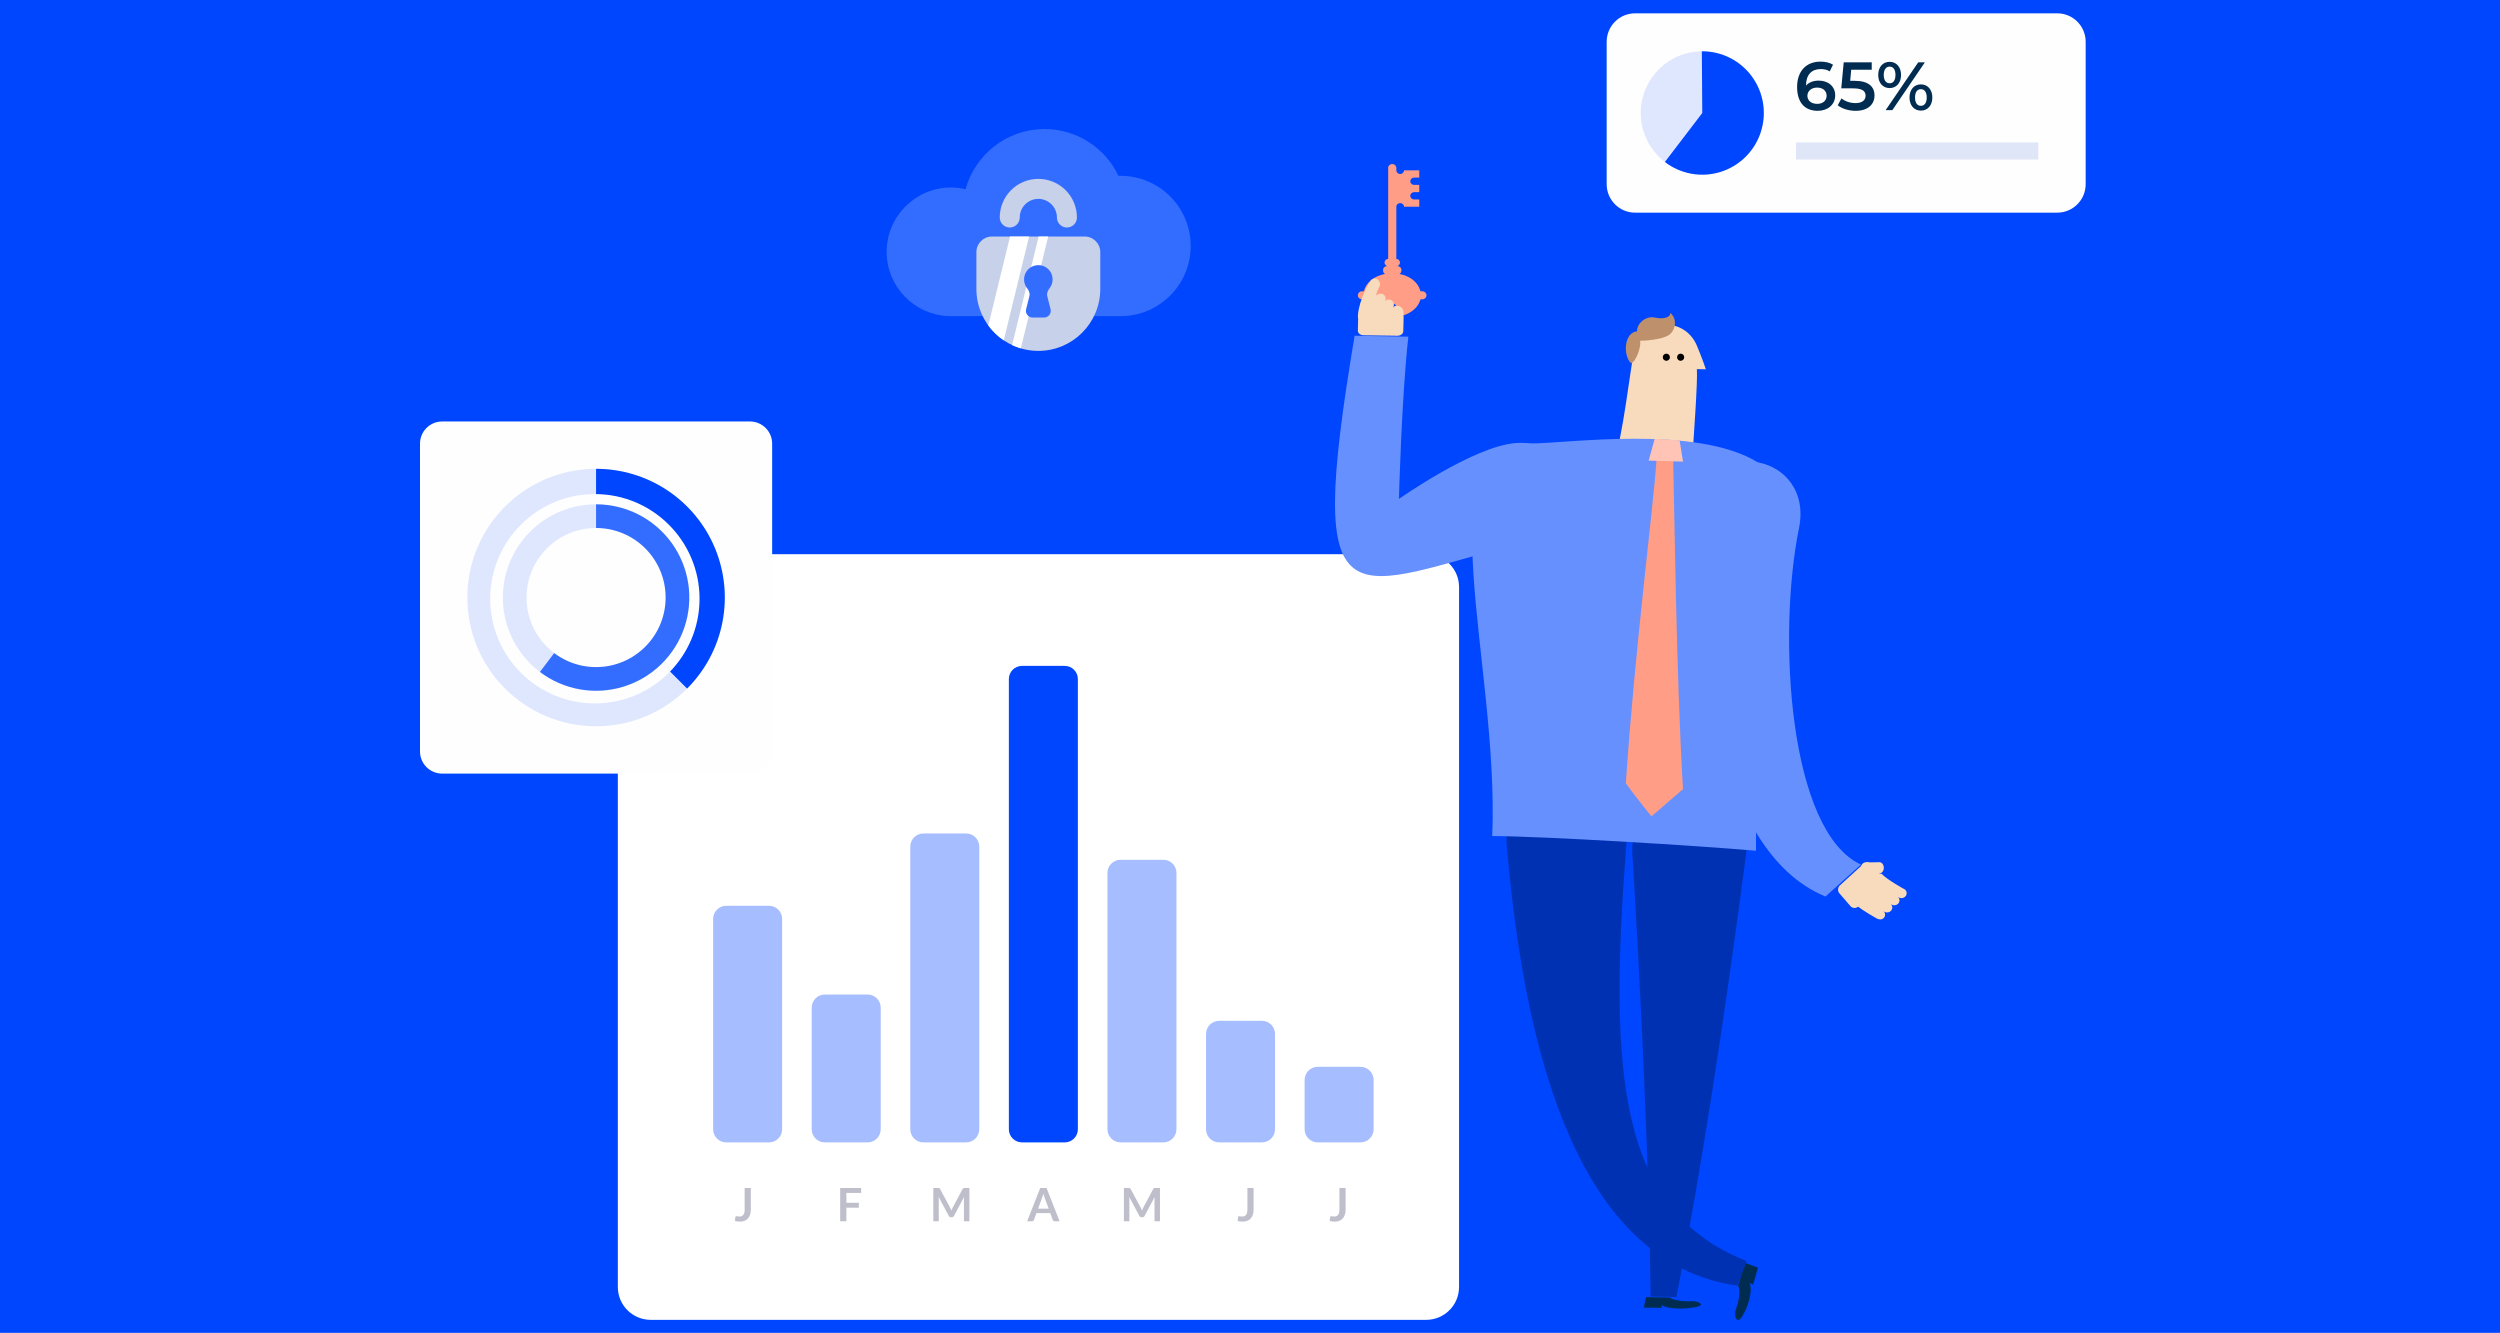
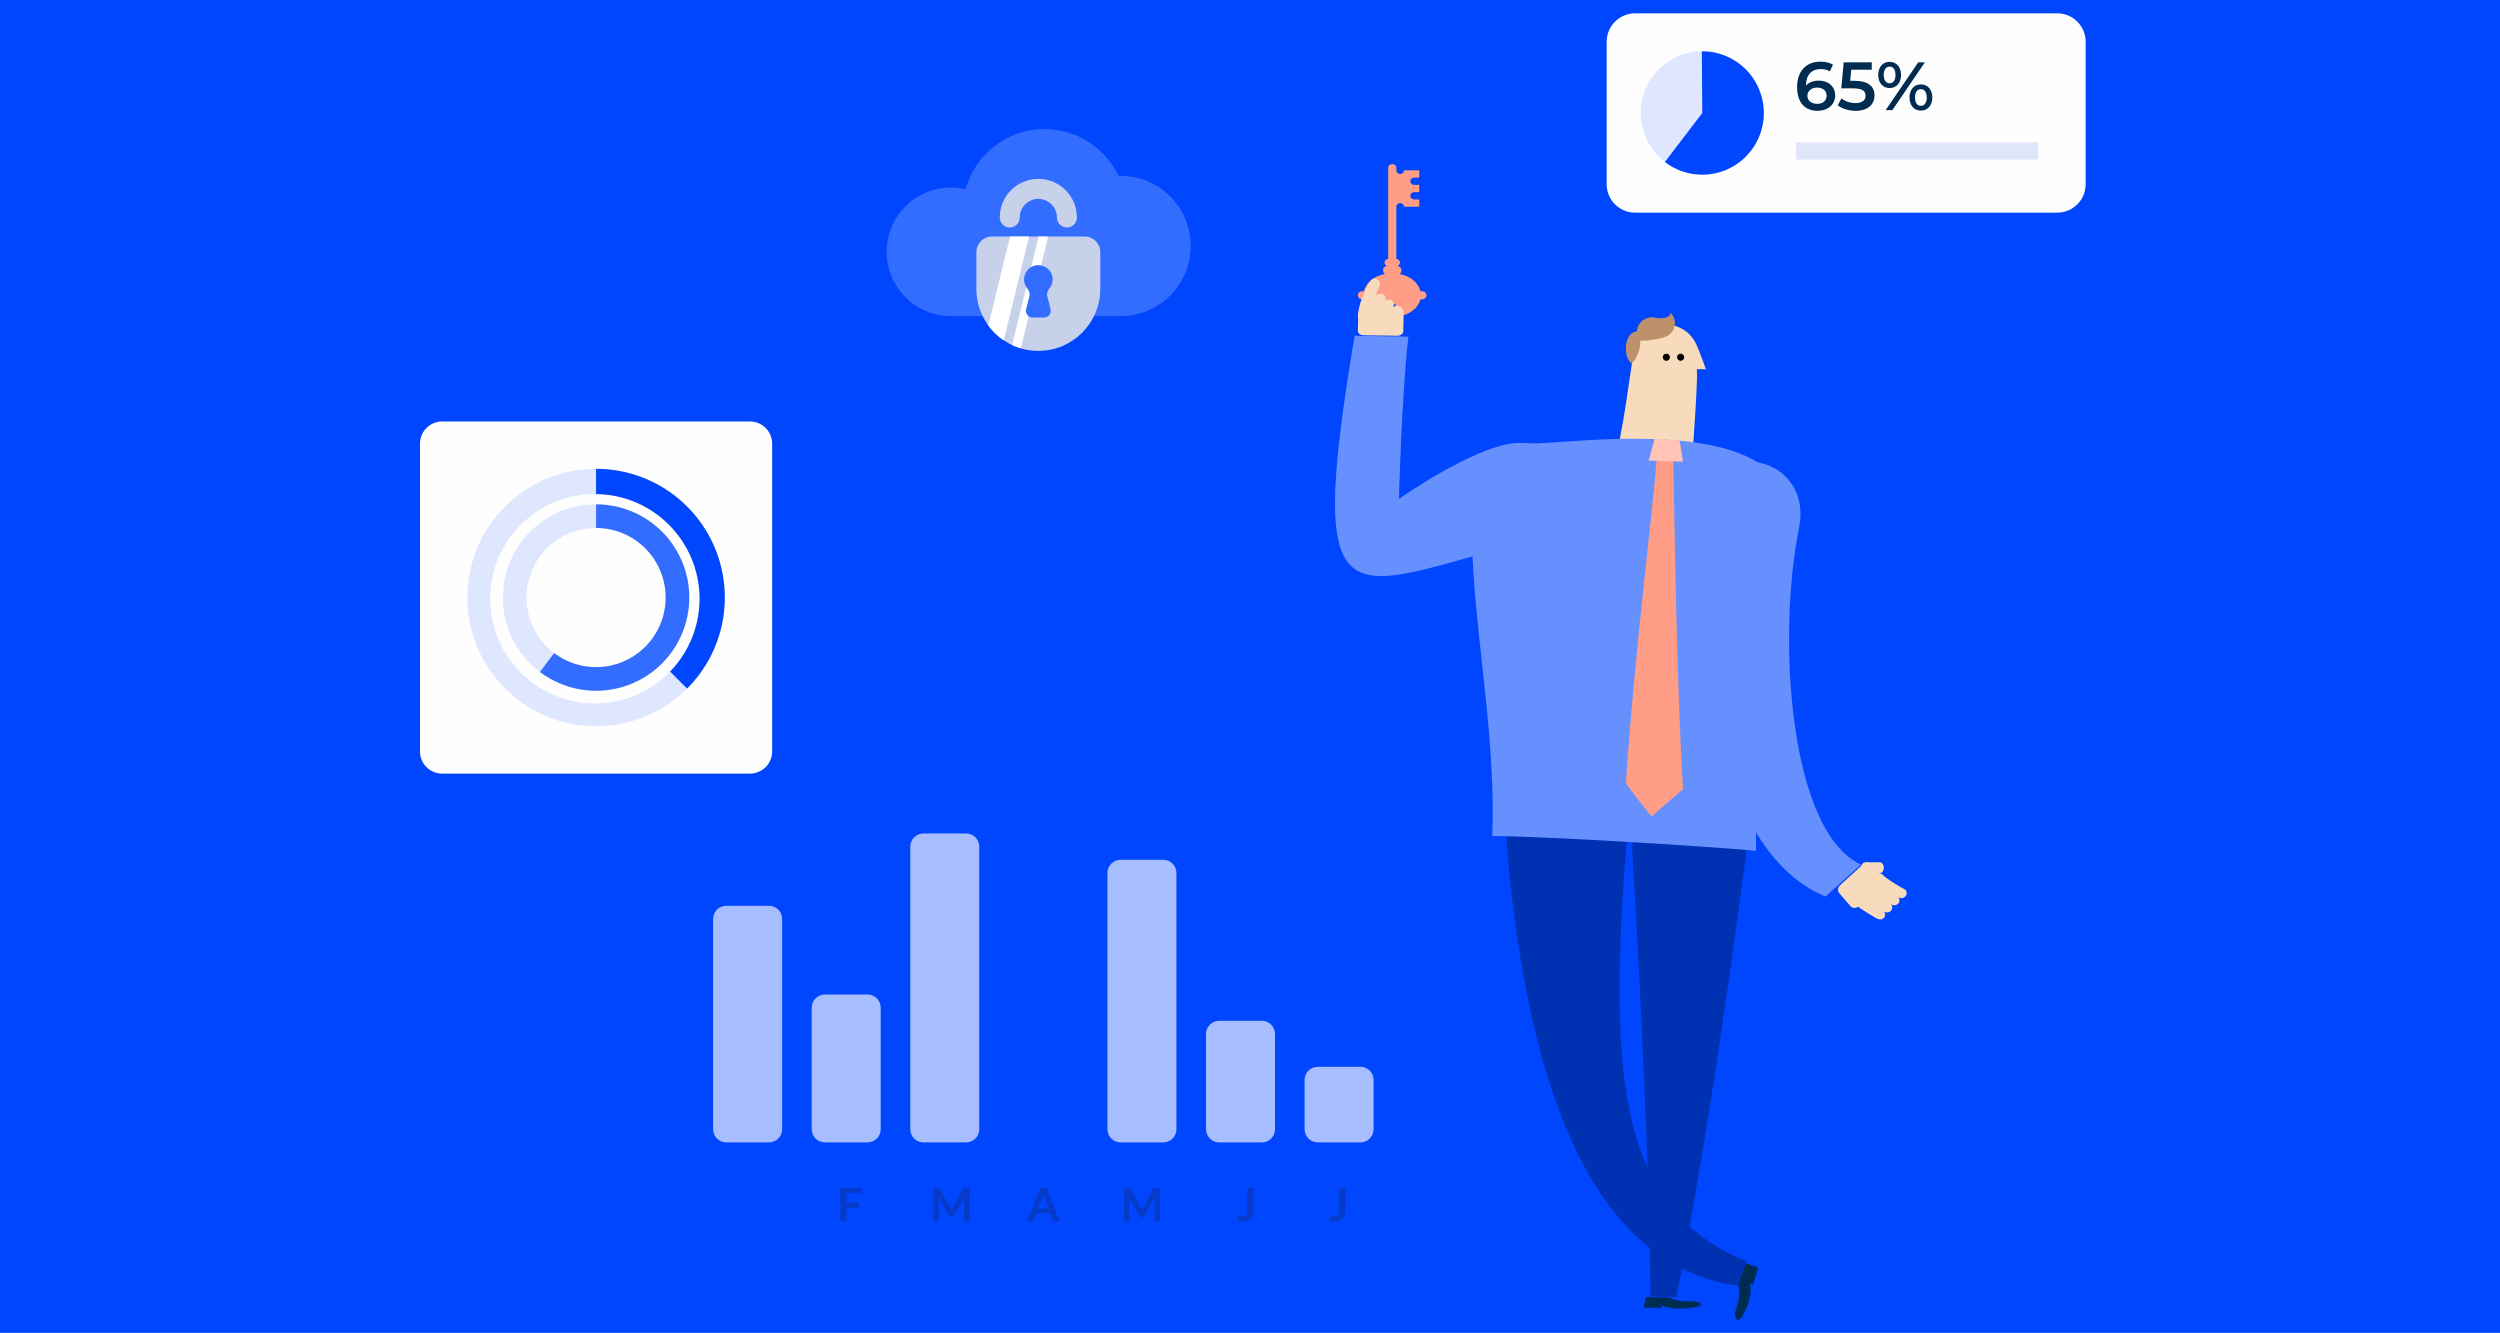
<svg xmlns="http://www.w3.org/2000/svg" width="375" height="200" viewBox="0 0 375 200" fill="none">
  <g clip-path="url(#clip0_43_512)">
    <path d="M375 0H0V199.934H375V0Z" fill="#0046FE" />
    <path d="M241 6.271C241 3.912 242.907 2 245.26 2H308.59C310.943 2 312.85 3.912 312.85 6.271V27.626C312.85 29.985 310.943 31.897 308.59 31.897H245.26C242.907 31.897 241 29.985 241 27.626V6.271Z" fill="#FEFEFE" />
    <path d="M272.816 12.093C274.227 12.093 275.28 12.954 275.28 14.297C275.28 15.722 274.125 16.624 272.663 16.624C270.71 16.624 269.565 15.363 269.565 13.057C269.565 10.597 270.996 9.244 273.072 9.244C273.787 9.244 274.472 9.397 274.953 9.705L274.462 10.71C274.074 10.453 273.603 10.361 273.103 10.361C271.753 10.361 270.904 11.201 270.904 12.831V12.842C271.334 12.339 272.019 12.093 272.816 12.093ZM272.591 15.579C273.419 15.579 273.992 15.107 273.992 14.359C273.992 13.61 273.43 13.139 272.561 13.139C271.702 13.139 271.109 13.662 271.109 14.369C271.109 15.046 271.641 15.579 272.591 15.579Z" fill="#002C52" />
    <path d="M278.214 12.124C280.33 12.124 281.179 13.047 281.179 14.318C281.179 15.579 280.269 16.624 278.347 16.624C277.335 16.624 276.312 16.317 275.658 15.794L276.22 14.758C276.742 15.189 277.519 15.466 278.326 15.466C279.277 15.466 279.839 15.046 279.839 14.369C279.839 13.682 279.4 13.252 277.917 13.252H276.19L276.558 9.346H280.76V10.463H277.682L277.529 12.124H278.214Z" fill="#002C52" />
    <path d="M283.44 13.211C282.418 13.211 281.733 12.421 281.733 11.243C281.733 10.064 282.418 9.274 283.44 9.274C284.463 9.274 285.158 10.053 285.158 11.243C285.158 12.432 284.463 13.211 283.44 13.211ZM282.847 16.522L287.734 9.346H288.736L283.849 16.522H282.847ZM283.44 12.493C283.993 12.493 284.32 12.042 284.32 11.243C284.32 10.443 283.993 9.992 283.44 9.992C282.909 9.992 282.561 10.453 282.561 11.243C282.561 12.032 282.909 12.493 283.44 12.493ZM288.133 16.593C287.111 16.593 286.426 15.804 286.426 14.625C286.426 13.446 287.111 12.657 288.133 12.657C289.156 12.657 289.851 13.446 289.851 14.625C289.851 15.804 289.156 16.593 288.133 16.593ZM288.133 15.876C288.675 15.876 289.012 15.415 289.012 14.625C289.012 13.836 288.675 13.375 288.133 13.375C287.591 13.375 287.254 13.826 287.254 14.625C287.254 15.425 287.591 15.876 288.133 15.876Z" fill="#002C52" />
    <path d="M305.75 21.362H269.399V23.925H305.75V21.362Z" fill="#DFE6F8" />
    <path d="M264.571 16.949C264.571 22.059 260.439 26.203 255.342 26.203C250.244 26.203 246.112 22.059 246.112 16.949C246.112 11.838 250.244 7.695 255.342 7.695C260.439 7.695 264.571 11.838 264.571 16.949Z" fill="#BBCEFF" fill-opacity="0.47" />
    <path d="M249.732 24.298C250.899 25.193 252.262 25.796 253.708 26.056C255.154 26.317 256.641 26.228 258.045 25.797C259.45 25.365 260.732 24.604 261.784 23.576C262.836 22.548 263.628 21.283 264.094 19.886C264.56 18.489 264.687 17.001 264.465 15.545C264.242 14.089 263.675 12.708 262.813 11.515C261.95 10.323 260.816 9.354 259.505 8.69C258.194 8.025 256.744 7.684 255.275 7.695L255.342 16.949L249.732 24.298Z" fill="#0046FE" />
    <path d="M156.679 19.36C161.579 19.36 165.806 22.231 167.775 26.382C167.876 26.379 167.978 26.375 168.079 26.375C173.891 26.375 178.604 31.088 178.604 36.9C178.603 42.53 174.181 47.128 168.621 47.41L168.079 47.423H142.646L142.15 47.41C137.053 47.152 133 42.938 133 37.777C133 32.449 137.319 28.129 142.646 28.129C143.4 28.129 144.133 28.219 144.837 28.382C146.263 23.181 151.025 19.36 156.679 19.36Z" fill="#336DFF" />
    <path d="M146.459 37.818C146.459 36.527 147.506 35.479 148.798 35.479H162.702C163.994 35.479 165.041 36.527 165.041 37.818V43.341C165.041 48.473 160.881 52.633 155.75 52.633V52.633C150.619 52.633 146.459 48.473 146.459 43.341V37.818Z" fill="#C8D1EA" />
    <path d="M153.125 52.254C152.673 52.121 152.236 51.956 151.815 51.759L155.797 35.479H157.226L153.125 52.254ZM150.56 51.049C149.665 50.445 148.882 49.688 148.246 48.818L151.509 35.479H154.367L150.56 51.049Z" fill="white" />
    <path d="M160.038 32.62C160.038 31.483 159.586 30.392 158.782 29.588C157.978 28.784 156.887 28.332 155.75 28.332C154.613 28.332 153.522 28.784 152.718 29.588C151.913 30.392 151.462 31.483 151.462 32.62" stroke="#C8D1EA" stroke-width="3" stroke-linecap="round" />
    <path d="M155.75 39.768C156.934 39.768 157.894 40.728 157.894 41.912C157.894 42.41 157.724 42.867 157.439 43.23C157.175 43.567 156.983 43.989 157.087 44.403L157.583 46.387C157.741 47.019 157.264 47.63 156.613 47.63H154.886C154.236 47.63 153.759 47.019 153.916 46.388L154.412 44.403C154.516 43.988 154.324 43.567 154.061 43.23C153.776 42.867 153.606 42.41 153.606 41.912C153.606 40.728 154.566 39.768 155.75 39.768Z" fill="#336DFF" />
-     <path d="M92.674 88.054C92.674 85.332 94.881 83.125 97.603 83.125H213.928C216.65 83.125 218.857 85.332 218.857 88.054V193.048C218.857 195.77 216.65 197.977 213.928 197.977H97.603C94.881 197.977 92.674 195.77 92.674 193.048V88.054Z" fill="white" />
-     <path d="M112.625 181.416C112.625 181.696 112.59 181.949 112.521 182.175C112.452 182.4 112.349 182.592 112.211 182.751C112.075 182.91 111.905 183.032 111.7 183.117C111.496 183.202 111.258 183.244 110.986 183.244C110.862 183.244 110.74 183.236 110.62 183.22C110.501 183.206 110.375 183.183 110.244 183.151C110.251 183.059 110.259 182.967 110.268 182.875C110.278 182.783 110.286 182.691 110.293 182.599C110.299 182.548 110.319 182.508 110.351 182.478C110.386 182.446 110.434 182.43 110.496 182.43C110.535 182.43 110.586 182.438 110.648 182.454C110.712 182.47 110.793 182.478 110.889 182.478C111.021 182.478 111.137 182.46 111.238 182.423C111.339 182.384 111.423 182.323 111.49 182.24C111.559 182.157 111.611 182.05 111.645 181.919C111.68 181.786 111.697 181.625 111.697 181.436V178.2H112.625V181.416Z" fill="#161A41" fill-opacity="0.28" />
    <path d="M126.957 178.938V180.415H128.827V181.157H126.957V183.189H126.025V178.2H129.172V178.938H126.957Z" fill="#161A41" fill-opacity="0.28" />
    <path d="M145.408 178.2V183.189H144.59V179.966C144.59 179.838 144.597 179.698 144.611 179.549L143.103 182.382C143.032 182.517 142.922 182.585 142.775 182.585H142.644C142.497 182.585 142.388 182.517 142.316 182.382L140.791 179.539C140.798 179.614 140.804 179.689 140.808 179.763C140.813 179.836 140.815 179.904 140.815 179.966V183.189H139.998V178.2H140.698C140.739 178.2 140.775 178.201 140.805 178.203C140.835 178.205 140.861 178.211 140.884 178.22C140.91 178.23 140.931 178.245 140.95 178.265C140.971 178.286 140.99 178.314 141.009 178.348L142.503 181.119C142.542 181.192 142.577 181.268 142.609 181.347C142.644 181.425 142.677 181.505 142.71 181.588C142.742 181.503 142.775 181.421 142.81 181.343C142.844 181.263 142.881 181.186 142.92 181.112L144.393 178.348C144.412 178.314 144.431 178.286 144.452 178.265C144.473 178.245 144.494 178.23 144.517 178.22C144.543 178.211 144.57 178.205 144.6 178.203C144.63 178.201 144.666 178.2 144.707 178.2H145.408Z" fill="#161A41" fill-opacity="0.28" />
    <path d="M157.301 181.305L156.694 179.645C156.664 179.572 156.633 179.484 156.6 179.383C156.568 179.282 156.536 179.173 156.504 179.055C156.474 179.173 156.443 179.283 156.411 179.387C156.378 179.488 156.347 179.576 156.317 179.652L155.714 181.305H157.301ZM158.94 183.189H158.222C158.142 183.189 158.076 183.17 158.025 183.13C157.975 183.089 157.937 183.038 157.912 182.979L157.539 181.961H155.472L155.1 182.979C155.081 183.032 155.045 183.08 154.993 183.124C154.94 183.167 154.874 183.189 154.796 183.189H154.071L156.035 178.2H156.98L158.94 183.189Z" fill="#161A41" fill-opacity="0.28" />
    <path d="M173.996 178.2V183.189H173.178V179.966C173.178 179.838 173.185 179.698 173.199 179.549L171.691 182.382C171.62 182.517 171.511 182.585 171.363 182.585H171.232C171.085 182.585 170.976 182.517 170.904 182.382L169.379 179.539C169.386 179.614 169.392 179.689 169.397 179.763C169.401 179.836 169.404 179.904 169.404 179.966V183.189H168.586V178.2H169.286C169.328 178.2 169.363 178.201 169.393 178.203C169.423 178.205 169.45 178.211 169.473 178.22C169.498 178.23 169.52 178.245 169.538 178.265C169.559 178.286 169.578 178.314 169.597 178.348L171.091 181.119C171.13 181.192 171.166 181.268 171.198 181.347C171.232 181.425 171.266 181.505 171.298 181.588C171.33 181.503 171.363 181.421 171.398 181.343C171.432 181.263 171.469 181.186 171.508 181.112L172.982 178.348C173 178.314 173.02 178.286 173.04 178.265C173.061 178.245 173.083 178.23 173.106 178.22C173.131 178.211 173.159 178.205 173.189 178.203C173.218 178.201 173.254 178.2 173.296 178.2H173.996Z" fill="#161A41" fill-opacity="0.28" />
    <path d="M188.039 181.416C188.039 181.696 188.004 181.949 187.935 182.175C187.866 182.4 187.763 182.592 187.625 182.751C187.489 182.91 187.319 183.032 187.114 183.117C186.91 183.202 186.671 183.244 186.4 183.244C186.276 183.244 186.154 183.236 186.034 183.22C185.915 183.206 185.789 183.183 185.658 183.151C185.665 183.059 185.673 182.967 185.682 182.875C185.692 182.783 185.7 182.691 185.707 182.599C185.713 182.548 185.733 182.508 185.765 182.478C185.8 182.446 185.848 182.43 185.91 182.43C185.949 182.43 186 182.438 186.062 182.454C186.126 182.47 186.207 182.478 186.303 182.478C186.435 182.478 186.551 182.46 186.652 182.423C186.753 182.384 186.837 182.323 186.904 182.24C186.973 182.157 187.025 182.05 187.059 181.919C187.094 181.786 187.111 181.625 187.111 181.436V178.2H188.039V181.416Z" fill="#161A41" fill-opacity="0.28" />
    <path d="M201.84 181.416C201.84 181.696 201.806 181.949 201.737 182.175C201.668 182.4 201.564 182.592 201.426 182.751C201.29 182.91 201.12 183.032 200.915 183.117C200.711 183.202 200.473 183.244 200.201 183.244C200.077 183.244 199.955 183.236 199.836 183.22C199.716 183.206 199.591 183.183 199.459 183.151C199.466 183.059 199.474 182.967 199.484 182.875C199.493 182.783 199.501 182.691 199.508 182.599C199.515 182.548 199.534 182.508 199.566 182.478C199.601 182.446 199.649 182.43 199.711 182.43C199.75 182.43 199.801 182.438 199.863 182.454C199.928 182.47 200.008 182.478 200.105 182.478C200.236 182.478 200.352 182.46 200.453 182.423C200.554 182.384 200.638 182.323 200.705 182.24C200.774 182.157 200.826 182.05 200.86 181.919C200.895 181.786 200.912 181.625 200.912 181.436V178.2H201.84V181.416Z" fill="#161A41" fill-opacity="0.28" />
    <path d="M106.968 137.84C106.968 136.751 107.851 135.868 108.94 135.868H115.348C116.437 135.868 117.319 136.751 117.319 137.84V169.387C117.319 170.476 116.437 171.359 115.348 171.359H108.94C107.851 171.359 106.968 170.476 106.968 169.387V137.84Z" fill="#A6BEFF" />
    <path d="M136.542 126.995C136.542 125.906 137.425 125.024 138.514 125.024H144.922C146.011 125.024 146.893 125.906 146.893 126.995V169.387C146.893 170.476 146.011 171.359 144.922 171.359H138.514C137.425 171.359 136.542 170.476 136.542 169.387V126.995Z" fill="#A6BEFF" />
    <path d="M180.904 155.092C180.904 154.003 181.786 153.121 182.875 153.121H189.283C190.372 153.121 191.255 154.003 191.255 155.092V169.387C191.255 170.476 190.372 171.359 189.283 171.359H182.875C181.786 171.359 180.904 170.476 180.904 169.387V155.092Z" fill="#A6BEFF" />
    <path d="M121.755 151.149C121.755 150.06 122.638 149.177 123.727 149.177H130.135C131.224 149.177 132.106 150.06 132.106 151.149V169.387C132.106 170.476 131.224 171.359 130.135 171.359H123.727C122.638 171.359 121.755 170.476 121.755 169.387V151.149Z" fill="#A6BEFF" />
    <path d="M166.117 130.939C166.117 129.85 166.999 128.967 168.088 128.967H174.496C175.585 128.967 176.467 129.85 176.467 130.939V169.387C176.467 170.476 175.585 171.359 174.496 171.359H168.088C166.999 171.359 166.117 170.476 166.117 169.387V130.939Z" fill="#A6BEFF" />
    <path d="M151.329 101.856C151.329 100.767 152.212 99.884 153.301 99.884H159.709C160.798 99.884 161.68 100.767 161.68 101.856V169.387C161.68 170.476 160.798 171.359 159.709 171.359H153.301C152.212 171.359 151.329 170.476 151.329 169.387V101.856Z" fill="#0046FE" />
    <path d="M195.691 161.993C195.691 160.904 196.573 160.022 197.662 160.022H204.07C205.159 160.022 206.042 160.904 206.042 161.993V169.387C206.042 170.476 205.159 171.359 204.07 171.359H197.662C196.573 171.359 195.691 170.476 195.691 169.387V161.993Z" fill="#A6BEFF" />
    <path fill-rule="evenodd" clip-rule="evenodd" d="M254.548 51.884C253.766 50.013 252.101 48.685 249.626 48.645C246.818 48.597 245.755 49.485 245.068 52.772C244.694 54.565 243.253 66.456 242.16 68.816L253.806 69.244C254.025 66.05 254.684 57.008 254.53 55.368L255.88 55.391C255.88 55.391 255.332 53.756 254.548 51.884Z" fill="#F8DBBD" />
    <path fill-rule="evenodd" clip-rule="evenodd" d="M245.551 49.696C245.566 48.376 246.957 47.346 248.254 47.64C249.549 47.936 250.646 47.568 250.524 46.927C251.633 47.789 251.365 49.55 250.324 50.257C249.283 50.97 246.506 51.131 246.002 51.114C246.273 51.796 245.363 54.45 244.625 54.459C243.433 53.285 243.607 49.877 245.551 49.696Z" fill="#BE906B" />
    <path fill-rule="evenodd" clip-rule="evenodd" d="M250.508 194.635C250.809 195.002 252.473 195.263 253.705 195.178C254.717 195.111 256.022 195.777 254.271 196.084C252.101 196.464 249.906 196.27 249.262 195.756C249.251 195.956 249.239 196.185 249.239 196.185L246.555 196.135L246.922 194.566L250.508 194.635Z" fill="#002C52" />
    <path fill-rule="evenodd" clip-rule="evenodd" d="M260.71 192.873C261.066 193.405 260.887 195.166 260.418 196.28C260.034 197.197 260.451 198.889 261.346 197.429C262.453 195.626 262.871 193.408 262.439 192.446C262.686 192.572 262.967 192.715 262.967 192.715L263.705 190.133L261.695 189.416L260.71 192.873Z" fill="#002C52" />
    <path fill-rule="evenodd" clip-rule="evenodd" d="M269.849 79.232C272.123 68.05 256.41 65.238 255.515 76.064C253.896 95.682 256.9 127.499 273.818 134.481L279.14 129.687C268.32 124.731 266.568 95.377 269.849 79.232Z" fill="#6690FE" />
    <path fill-rule="evenodd" clip-rule="evenodd" d="M261.897 128.238C258.645 153.104 255.094 176.056 251.463 194.567C250.47 194.547 251.463 194.546 247.593 194.477C247.381 175.739 246.169 149.476 244.862 128.2C244.105 115.887 263.492 116.048 261.897 128.238Z" fill="#0046FE" />
    <path fill-rule="evenodd" clip-rule="evenodd" d="M261.897 128.238C258.645 153.104 255.094 176.056 251.463 194.567C250.47 194.547 251.463 194.546 247.593 194.477C247.381 175.739 246.169 149.476 244.862 128.2C244.105 115.887 263.492 116.048 261.897 128.238Z" fill="black" fill-opacity="0.3" />
    <path fill-rule="evenodd" clip-rule="evenodd" d="M226.015 126.765C229.681 170.305 242.095 190.246 260.62 192.85C260.976 191.905 260.601 192.843 261.99 189.158C242.72 181.57 241.289 161.106 243.955 126.643C244.926 114.097 224.963 114.27 226.015 126.765Z" fill="#0046FE" />
    <path fill-rule="evenodd" clip-rule="evenodd" d="M226.015 126.765C229.681 170.305 242.095 190.246 260.62 192.85C260.976 191.905 260.601 192.843 261.99 189.158C242.72 181.57 241.289 161.106 243.955 126.643C244.926 114.097 224.963 114.27 226.015 126.765Z" fill="black" fill-opacity="0.3" />
    <path fill-rule="evenodd" clip-rule="evenodd" d="M263.664 69.352C267.853 71.93 263.206 112.771 263.402 127.614C254.431 126.827 231.601 125.442 223.836 125.406C224.926 99.315 213.299 66.275 229.605 66.513C234.487 66.59 254.347 63.618 263.664 69.352Z" fill="#6690FE" />
    <path fill-rule="evenodd" clip-rule="evenodd" d="M279.14 130.221C279.133 129.759 279.424 129.377 279.784 129.368L281.906 129.33C282.269 129.324 282.564 129.696 282.57 130.154V130.16C282.576 130.62 282.286 130.999 281.926 131.007L279.803 131.047C279.441 131.052 279.144 130.682 279.14 130.221Z" fill="#F8DBBD" />
    <path fill-rule="evenodd" clip-rule="evenodd" d="M281.446 137.735C280.004 136.908 278.578 136.039 277.584 135.023C276.427 133.842 281.969 130.755 282.247 131.069C283.02 131.945 285.76 133.438 285.76 133.438C286.069 133.723 286.082 134.193 285.783 134.488C285.485 134.786 284.991 134.797 284.68 134.514C284.991 134.797 285.003 135.268 284.706 135.565C284.407 135.861 283.914 135.871 283.602 135.586L283.592 135.578L283.601 135.587C283.914 135.871 283.926 136.34 283.628 136.639L283.627 136.638C283.328 136.935 282.833 136.945 282.522 136.662C282.833 136.945 282.845 137.413 282.548 137.712C282.249 138.008 281.814 137.946 281.446 137.735Z" fill="#F8DBBD" />
    <path fill-rule="evenodd" clip-rule="evenodd" d="M280.718 129.615C280.416 129.265 279.895 129.233 279.556 129.544L275.985 132.812C275.647 133.123 275.617 133.659 275.915 134.007L277.562 135.914C277.865 136.262 278.384 136.295 278.724 135.983L282.296 132.713C282.634 132.404 282.663 131.867 282.362 131.516L280.718 129.615Z" fill="#F8DBBD" />
    <path fill-rule="evenodd" clip-rule="evenodd" d="M248.47 69.104C248.621 66.937 250.932 67.092 250.981 69.031C251.149 75.7 251.437 101.646 252.45 118.37C250.582 119.985 247.714 122.463 247.714 122.463C247.714 122.463 244.801 118.851 243.875 117.473C245.229 97.283 247.955 76.548 248.47 69.104Z" fill="#FF9D86" />
    <path fill-rule="evenodd" clip-rule="evenodd" d="M248.201 65.811L251.941 66.057L252.45 69.244L247.305 69.088L248.201 65.811Z" fill="#FFC4B5" />
    <path fill-rule="evenodd" clip-rule="evenodd" d="M208.821 46.828C208.44 46.828 208.131 46.536 208.131 46.175C208.131 45.815 208.44 45.523 208.821 45.523C209.202 45.523 209.512 45.815 209.512 46.175C209.512 46.536 209.202 46.828 208.821 46.828ZM213.304 43.688H213.063C212.749 42.359 211.511 41.397 209.913 41.095C210.09 40.999 210.212 40.819 210.212 40.612V40.477C210.212 40.168 209.947 39.917 209.62 39.917H209.575C209.818 39.847 209.995 39.637 209.995 39.385C209.995 39.09 209.754 38.852 209.449 38.829V31.006C209.449 30.705 209.707 30.461 210.026 30.461C210.344 30.461 210.603 30.705 210.603 31.006H212.889V29.915H212.122C211.803 29.915 211.545 29.671 211.545 29.37C211.545 29.069 211.803 28.824 212.122 28.824H212.889V27.734H212.122C211.803 27.734 211.545 27.489 211.545 27.188C211.545 26.887 211.803 26.643 212.122 26.643H212.889V25.552H210.603C210.603 25.853 210.344 26.098 210.026 26.098C209.707 26.098 209.449 25.853 209.449 25.552V25.169C209.449 24.86 209.184 24.609 208.857 24.609H208.817C208.49 24.609 208.226 24.86 208.226 25.169V38.83C207.92 38.852 207.679 39.09 207.679 39.385C207.679 39.637 207.857 39.847 208.098 39.917H208.055C207.727 39.917 207.462 40.168 207.462 40.477V40.612C207.462 40.817 207.581 40.995 207.755 41.092C206.149 41.39 204.902 42.354 204.587 43.688H204.346C203.977 43.688 203.68 43.947 203.68 44.294C203.68 44.642 203.977 44.901 204.346 44.901H204.587C204.928 46.25 206.34 47.318 208.194 47.533V48.014C208.194 48.361 208.468 48.643 208.836 48.643C209.203 48.643 209.477 48.361 209.477 48.014V47.533C211.332 47.318 212.721 46.25 213.063 44.901H213.304C213.672 44.901 213.97 44.642 213.97 44.294C213.97 43.947 213.672 43.688 213.304 43.688Z" fill="#FF9D86" />
    <path fill-rule="evenodd" clip-rule="evenodd" d="M227.397 66.453C236.529 65.785 240.894 78.255 229.147 81.222C202.214 88.026 195.584 95.734 203.193 50.36L211.255 50.502C210.242 59.451 209.839 74.843 209.839 74.843C209.839 74.843 221.052 66.917 227.397 66.453Z" fill="#6690FE" />
    <path fill-rule="evenodd" clip-rule="evenodd" d="M205.59 42.113C204.594 43.56 203.739 45.929 203.681 47.399C203.611 49.107 209.273 48.56 209.688 48.56C210.024 48.56 210.39 48.141 210.491 47.541C210.593 46.928 210.584 46.267 209.991 45.967C209.618 45.777 209.182 45.806 208.945 46.162C209.182 45.806 209.098 45.315 208.757 45.068C208.416 44.819 207.949 44.909 207.713 45.266L207.706 45.276L207.712 45.267C207.949 44.909 207.866 44.419 207.525 44.169L207.524 44.17C207.183 43.922 206.533 44.083 206.297 44.439C206.444 44.218 206.546 43.67 206.94 42.92C207.161 42.5 206.762 42.011 206.634 41.916C206.291 41.668 205.83 41.762 205.59 42.113Z" fill="#F8DBBD" />
    <path fill-rule="evenodd" clip-rule="evenodd" d="M210.49 49.701C210.48 50.072 210.082 50.367 209.601 50.36L204.536 50.289C204.056 50.28 203.671 49.974 203.68 49.606L203.728 47.584C203.739 47.215 204.135 46.919 204.617 46.927L209.683 46.999C210.165 47.005 210.547 47.313 210.54 47.684L210.49 49.701Z" fill="#F8DBBD" />
    <path d="M249.952 54.12C250.248 54.12 250.488 53.88 250.488 53.584C250.488 53.288 250.248 53.048 249.952 53.048C249.656 53.048 249.416 53.288 249.416 53.584C249.416 53.88 249.656 54.12 249.952 54.12Z" fill="black" />
    <path d="M252.096 54.12C252.392 54.12 252.632 53.88 252.632 53.584C252.632 53.288 252.392 53.048 252.096 53.048C251.8 53.048 251.56 53.288 251.56 53.584C251.56 53.88 251.8 54.12 252.096 54.12Z" fill="black" />
    <g filter="url(#filter0_d_43_512)">
      <path d="M63 62.55C63 60.711 64.49 59.221 66.329 59.221H112.493C114.332 59.221 115.822 60.711 115.822 62.55V108.713C115.822 110.552 114.332 112.042 112.493 112.042H66.329C64.49 112.042 63 110.552 63 108.713V62.55Z" fill="#FEFEFE" />
      <path d="M108.72 85.632C108.72 96.296 100.075 104.94 89.411 104.94C78.747 104.94 70.102 96.296 70.102 85.632C70.102 74.968 78.747 66.323 89.411 66.323C100.075 66.323 108.72 74.968 108.72 85.632Z" fill="#DFE7FE" />
      <path d="M89.411 66.323C93.23 66.323 96.963 67.455 100.138 69.577C103.314 71.698 105.789 74.714 107.25 78.242C108.712 81.77 109.094 85.653 108.349 89.398C107.604 93.144 105.765 96.585 103.064 99.285L89.411 85.632V66.323Z" fill="#0046FE" />
      <path d="M104.93 85.812C104.93 94.483 97.901 101.512 89.231 101.512C80.56 101.512 73.531 94.483 73.531 85.812C73.531 77.141 80.56 70.112 89.231 70.112C97.901 70.112 104.93 77.141 104.93 85.812Z" fill="#FEFEFE" />
      <path d="M103.393 85.632C103.393 93.354 97.133 99.614 89.411 99.614C81.689 99.614 75.429 93.354 75.429 85.632C75.429 77.909 81.689 71.649 89.411 71.649C97.133 71.649 103.393 77.909 103.393 85.632Z" fill="#DFE7FE" />
      <path d="M89.411 71.649C91.628 71.649 93.814 72.177 95.787 73.188C97.76 74.199 99.465 75.665 100.76 77.464C102.055 79.264 102.904 81.346 103.236 83.538C103.568 85.731 103.373 87.97 102.669 90.073C101.965 92.175 100.771 94.08 99.185 95.63C97.6 97.18 95.668 98.331 93.55 98.987C91.432 99.643 89.189 99.787 87.004 99.405C84.82 99.023 82.758 98.128 80.988 96.792L89.411 85.632V71.649Z" fill="#336DFF" />
      <path d="M99.842 85.632C99.842 91.392 95.172 96.063 89.411 96.063C83.65 96.063 78.98 91.392 78.98 85.632C78.98 79.87 83.65 75.2 89.411 75.2C95.172 75.2 99.842 79.87 99.842 85.632Z" fill="#FEFEFE" />
    </g>
  </g>
  <defs>
    <filter id="filter0_d_43_512" x="59" y="59.221" width="60.822" height="60.822" filterUnits="userSpaceOnUse" color-interpolation-filters="sRGB">
      <feFlood flood-opacity="0" result="BackgroundImageFix" />
      <feColorMatrix in="SourceAlpha" type="matrix" values="0 0 0 0 0 0 0 0 0 0 0 0 0 0 0 0 0 0 127 0" result="hardAlpha" />
      <feOffset dy="4" />
      <feGaussianBlur stdDeviation="2" />
      <feComposite in2="hardAlpha" operator="out" />
      <feColorMatrix type="matrix" values="0 0 0 0 0 0 0 0 0 0 0 0 0 0 0 0 0 0 0.12 0" />
      <feBlend mode="normal" in2="BackgroundImageFix" result="effect1_dropShadow_43_512" />
      <feBlend mode="normal" in="SourceGraphic" in2="effect1_dropShadow_43_512" result="shape" />
    </filter>
    <clipPath id="clip0_43_512">
      <rect width="375" height="199.934" fill="white" />
    </clipPath>
  </defs>
</svg>